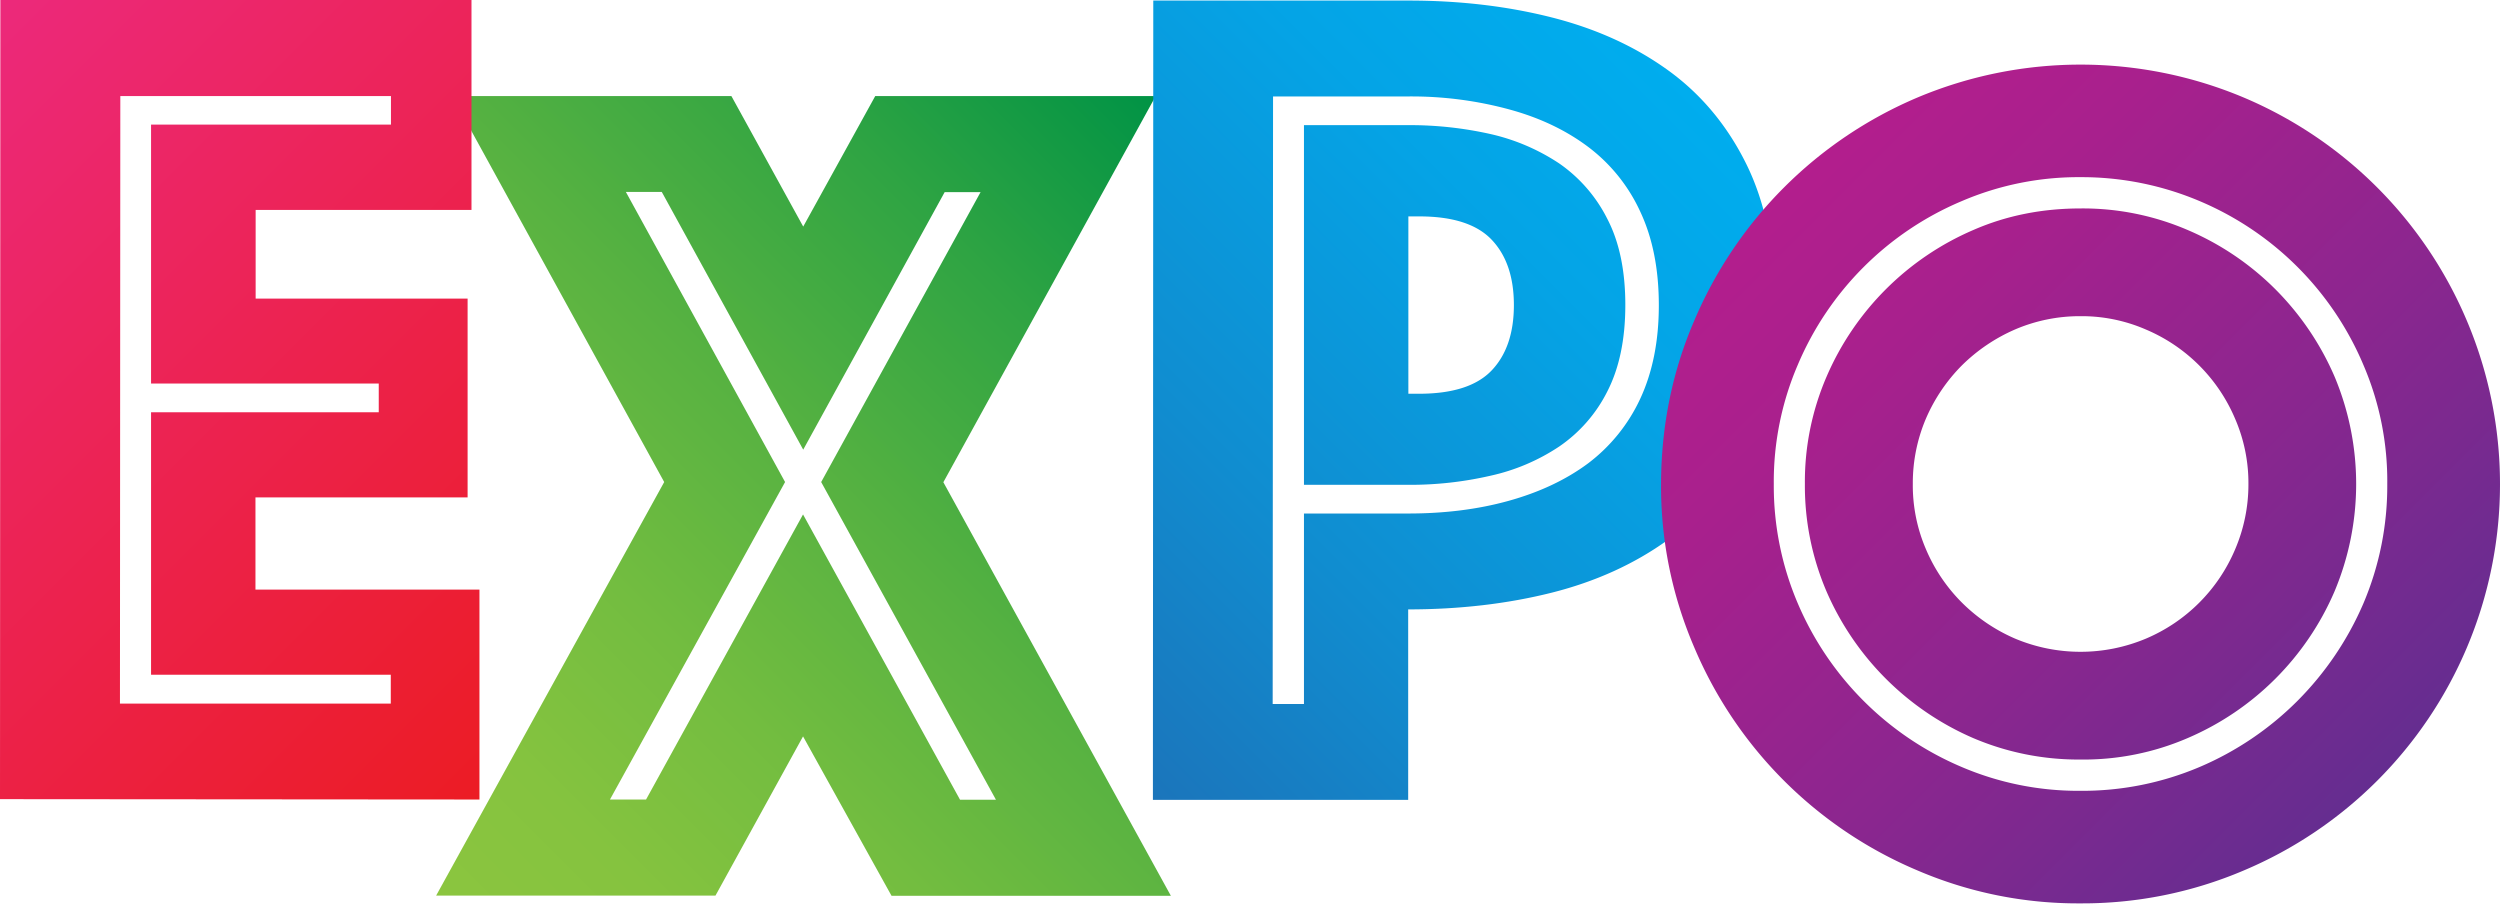
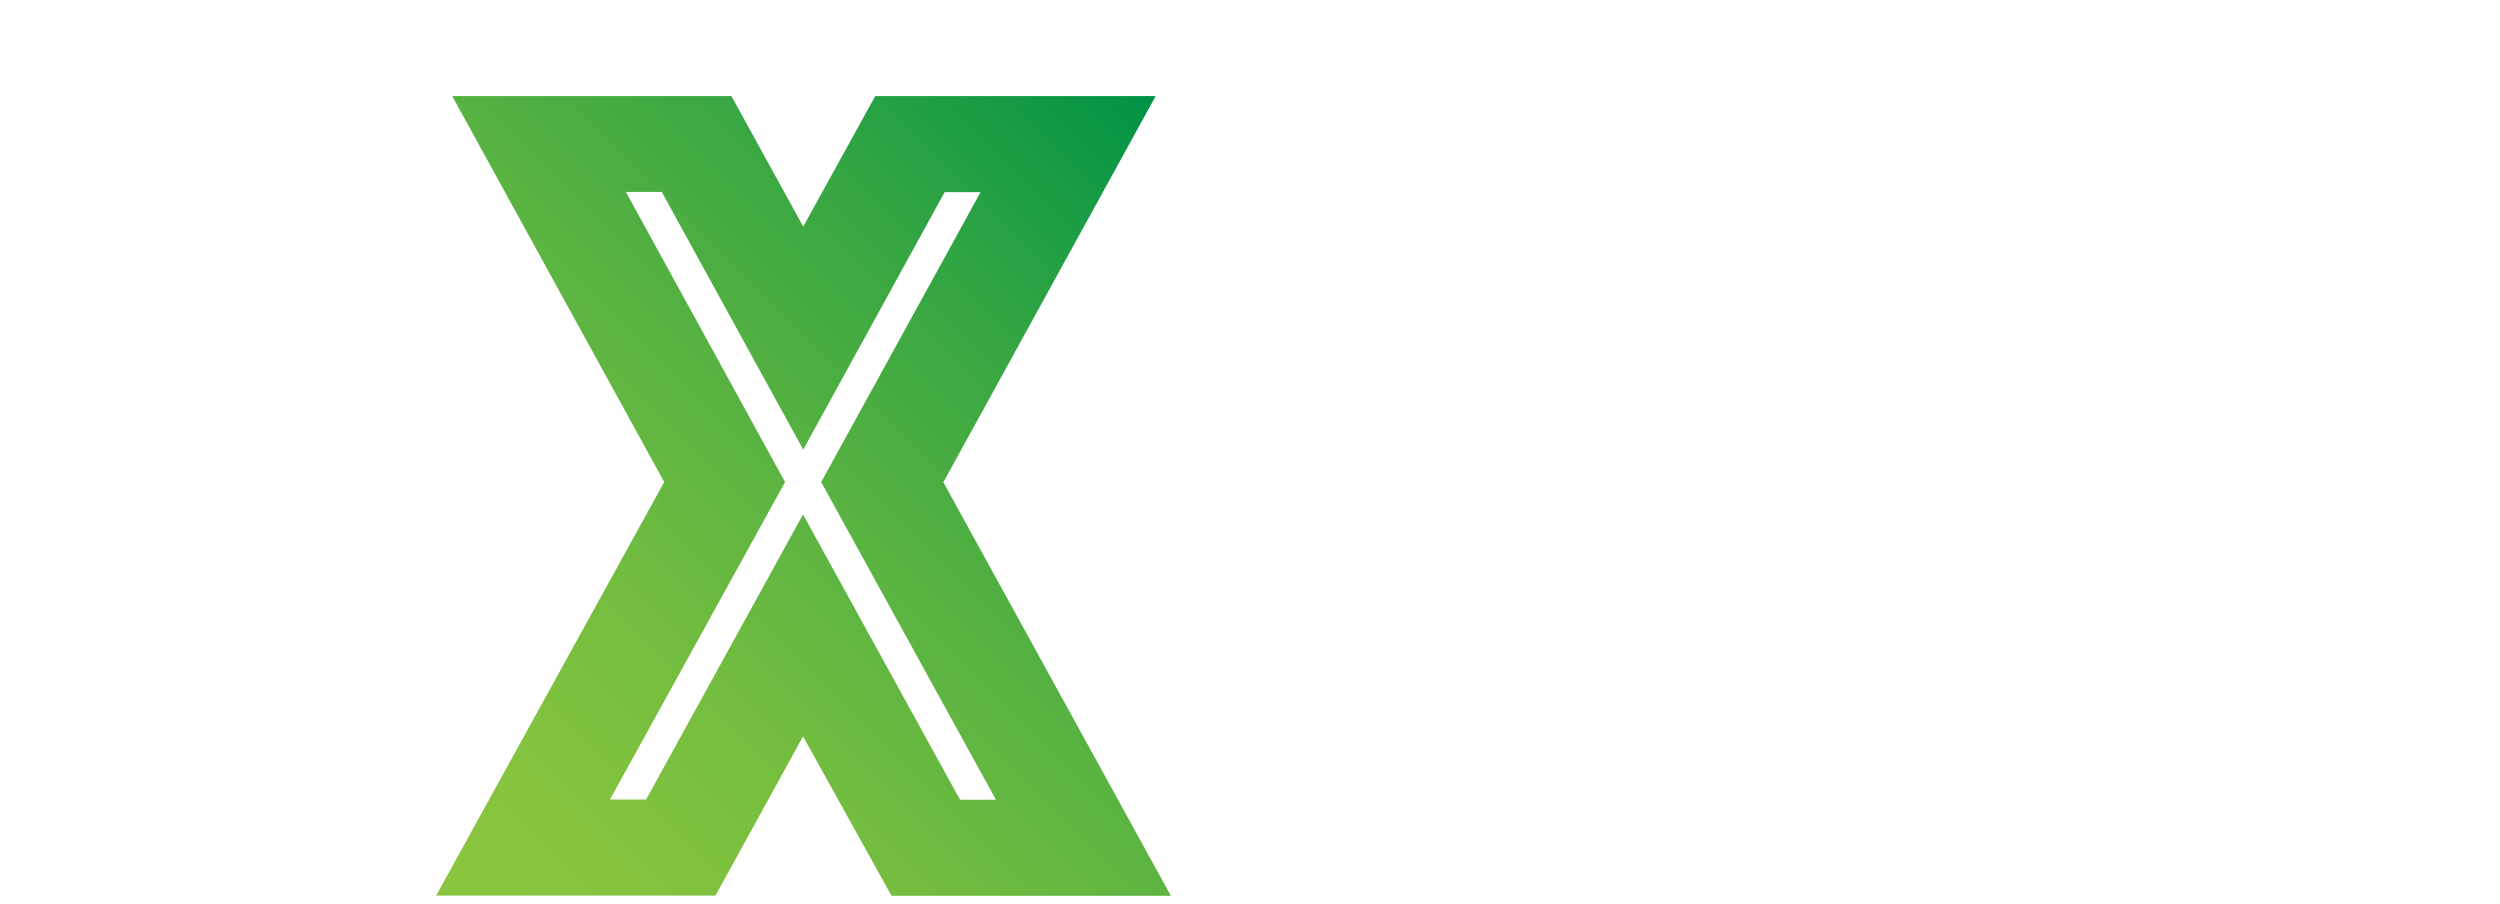
<svg xmlns="http://www.w3.org/2000/svg" id="Layer_1" data-name="Layer 1" viewBox="0 0 1350.5 488.1">
  <defs>
    <style>.cls-1{fill:url(#linear-gradient);}.cls-2{fill:url(#linear-gradient-2);}.cls-3{fill:url(#linear-gradient-3);}.cls-4{fill:url(#linear-gradient-4);}</style>
    <linearGradient id="linear-gradient" x1="531.53" y1="772.33" x2="941.62" y2="362.23" gradientTransform="translate(0.3 -0.5) rotate(0)" gradientUnits="userSpaceOnUse">
      <stop offset="0" stop-color="#8bc53f" />
      <stop offset="0.14" stop-color="#85c33f" />
      <stop offset="0.32" stop-color="#73bd40" />
      <stop offset="0.53" stop-color="#57b241" />
      <stop offset="0.77" stop-color="#2fa443" />
      <stop offset="1" stop-color="#009345" />
    </linearGradient>
    <linearGradient id="linear-gradient-2" x1="852.32" y1="654.22" x2="1189.64" y2="316.9" gradientTransform="translate(0.3 -0.5) rotate(0)" gradientUnits="userSpaceOnUse">
      <stop offset="0" stop-color="#1b75bb" />
      <stop offset="0.33" stop-color="#108dd0" />
      <stop offset="0.74" stop-color="#04a4e6" />
      <stop offset="1" stop-color="#00adee" />
    </linearGradient>
    <linearGradient id="linear-gradient-3" x1="1266.11" y1="396.11" x2="1586.55" y2="716.55" gradientTransform="translate(0.3 -0.5) rotate(0)" gradientUnits="userSpaceOnUse">
      <stop offset="0" stop-color="#90278e" />
      <stop offset="0" stop-color="#b31e8d" />
      <stop offset="0.22" stop-color="#a8208d" />
      <stop offset="0.6" stop-color="#8b268f" />
      <stop offset="1" stop-color="#652d90" />
    </linearGradient>
    <linearGradient id="linear-gradient-4" x1="258.18" y1="339.74" x2="603.54" y2="685.1" gradientTransform="translate(0.3 -0.5) rotate(0)" gradientUnits="userSpaceOnUse">
      <stop offset="0" stop-color="#ec297b" />
      <stop offset="1" stop-color="#ec1c24" />
    </linearGradient>
  </defs>
  <path class="cls-1" d="M661.2,555.5,546.7,347H697.5l38.8,70.5,38.9-70.5H926.7L812,555.6,934.9,779H784l-47.8-86.1-47.3,86H538Zm75,17.5L821,727.1h19.4L746,555.5l86.1-156.6H812.7L736.3,538,659.9,398.8H640.5l86,156.7L631.9,727h19.5Z" transform="translate(-302.4 -295.1)" />
-   <path class="cls-2" d="M1261.3,460q0,44.7-15.6,76c-10.3,21-24.5,37.9-42.4,50.8s-38.9,22.5-62.8,28.5-49.8,9-77.4,9V727.2H925.2l.2-431.8h137.9q41.4,0,77.3,9.1t62.8,28.5c17.9,12.9,32.1,29.9,42.4,50.8S1261.3,430.2,1261.3,460Zm-62.8,0q0-29.2-10-50.5a91.5,91.5,0,0,0-28.1-35q-18.2-13.7-43.1-20.4a201.6,201.6,0,0,0-54-6.9H990.1l-.2,328.2h16.9V572.5h56.4c19.4,0,37.4-2.2,54-6.8s31-11.3,43.1-20.3a92.5,92.5,0,0,0,28.2-35C1195.1,496.2,1198.5,479.4,1198.5,460Zm-18.1-.1c0,18.6-3.3,34.1-9.7,46.6a78.8,78.8,0,0,1-26,29.8,109.2,109.2,0,0,1-37.2,15.8,192.8,192.8,0,0,1-44.3,4.9h-56.4V362.7h56.4a198.5,198.5,0,0,1,44.3,4.8,111.4,111.4,0,0,1,37.2,15.9,80,80,0,0,1,25.9,29.8C1177.2,425.8,1180.4,441.4,1180.4,459.9Zm-117.2,47.9h5.8c18.1,0,31.2-4.2,39.2-12.6s12-20.2,12-35.3-4-26.9-12-35.3-21-12.6-39.1-12.6h-5.9Z" transform="translate(-302.4 -295.1)" />
-   <path class="cls-3" d="M1199.7,556.5c.1-31.1,6-60.5,17.9-88.1a227.2,227.2,0,0,1,120.8-120.7,227.3,227.3,0,0,1,176.1.1,226.6,226.6,0,0,1,120.6,120.8,226.7,226.7,0,0,1,0,176.1,226.3,226.3,0,0,1-120.8,120.7,222.2,222.2,0,0,1-88.1,17.7,219.7,219.7,0,0,1-88-17.8,226.3,226.3,0,0,1-120.7-120.8A220.1,220.1,0,0,1,1199.7,556.5Zm60.9,0a161.7,161.7,0,0,0,12.9,64.4,167,167,0,0,0,88.3,88.4,160.4,160.4,0,0,0,64.4,13,162.2,162.2,0,0,0,64.5-12.9,167.4,167.4,0,0,0,52.7-35.6,169.3,169.3,0,0,0,35.7-52.7,162.2,162.2,0,0,0,12.9-64.5,158.7,158.7,0,0,0-12.9-64.4,166.1,166.1,0,0,0-88.3-88.4,163.6,163.6,0,0,0-64.4-13,160.1,160.1,0,0,0-64.4,13,166.1,166.1,0,0,0-88.4,88.3A159.8,159.8,0,0,0,1260.6,556.5Zm165.6,148.9a145,145,0,0,1-57.9-11.6,152.3,152.3,0,0,1-79.3-79.4,145,145,0,0,1-11.6-57.9,143.3,143.3,0,0,1,11.7-57.9,151.4,151.4,0,0,1,79.4-79.3c17.9-7.8,37.2-11.6,57.9-11.6a143.3,143.3,0,0,1,57.9,11.7,150.4,150.4,0,0,1,47.3,32,152.1,152.1,0,0,1,32,47.3,150,150,0,0,1-.1,115.9,151,151,0,0,1-79.3,79.2A141.8,141.8,0,0,1,1426.2,705.4Zm-90.5-148.9a87.3,87.3,0,0,0,7.1,35.3,90.8,90.8,0,0,0,19.4,28.8,92.8,92.8,0,0,0,28.8,19.5,91.3,91.3,0,0,0,70.6,0,90.7,90.7,0,0,0,48.2-48.2,89.1,89.1,0,0,0,7.2-35.3,87.4,87.4,0,0,0-7.2-35.3,90.7,90.7,0,0,0-48.2-48.2,86.9,86.9,0,0,0-35.2-7.2,88.7,88.7,0,0,0-35.3,7.1,94.2,94.2,0,0,0-28.8,19.4,92.8,92.8,0,0,0-19.5,28.8A89,89,0,0,0,1335.7,556.5Z" transform="translate(-302.4 -295.1)" />
-   <path class="cls-4" d="M302.6,295.1H557.1V408.5H440.5v47.9H555V563.8H440.4v49.8h121V727l-259-.2ZM513.5,675.2V659.6H384V517.8h123V502.3h-123V362.4H513.6V347H367.4l-.2,328.2Z" transform="translate(-302.4 -295.1)" />
</svg>